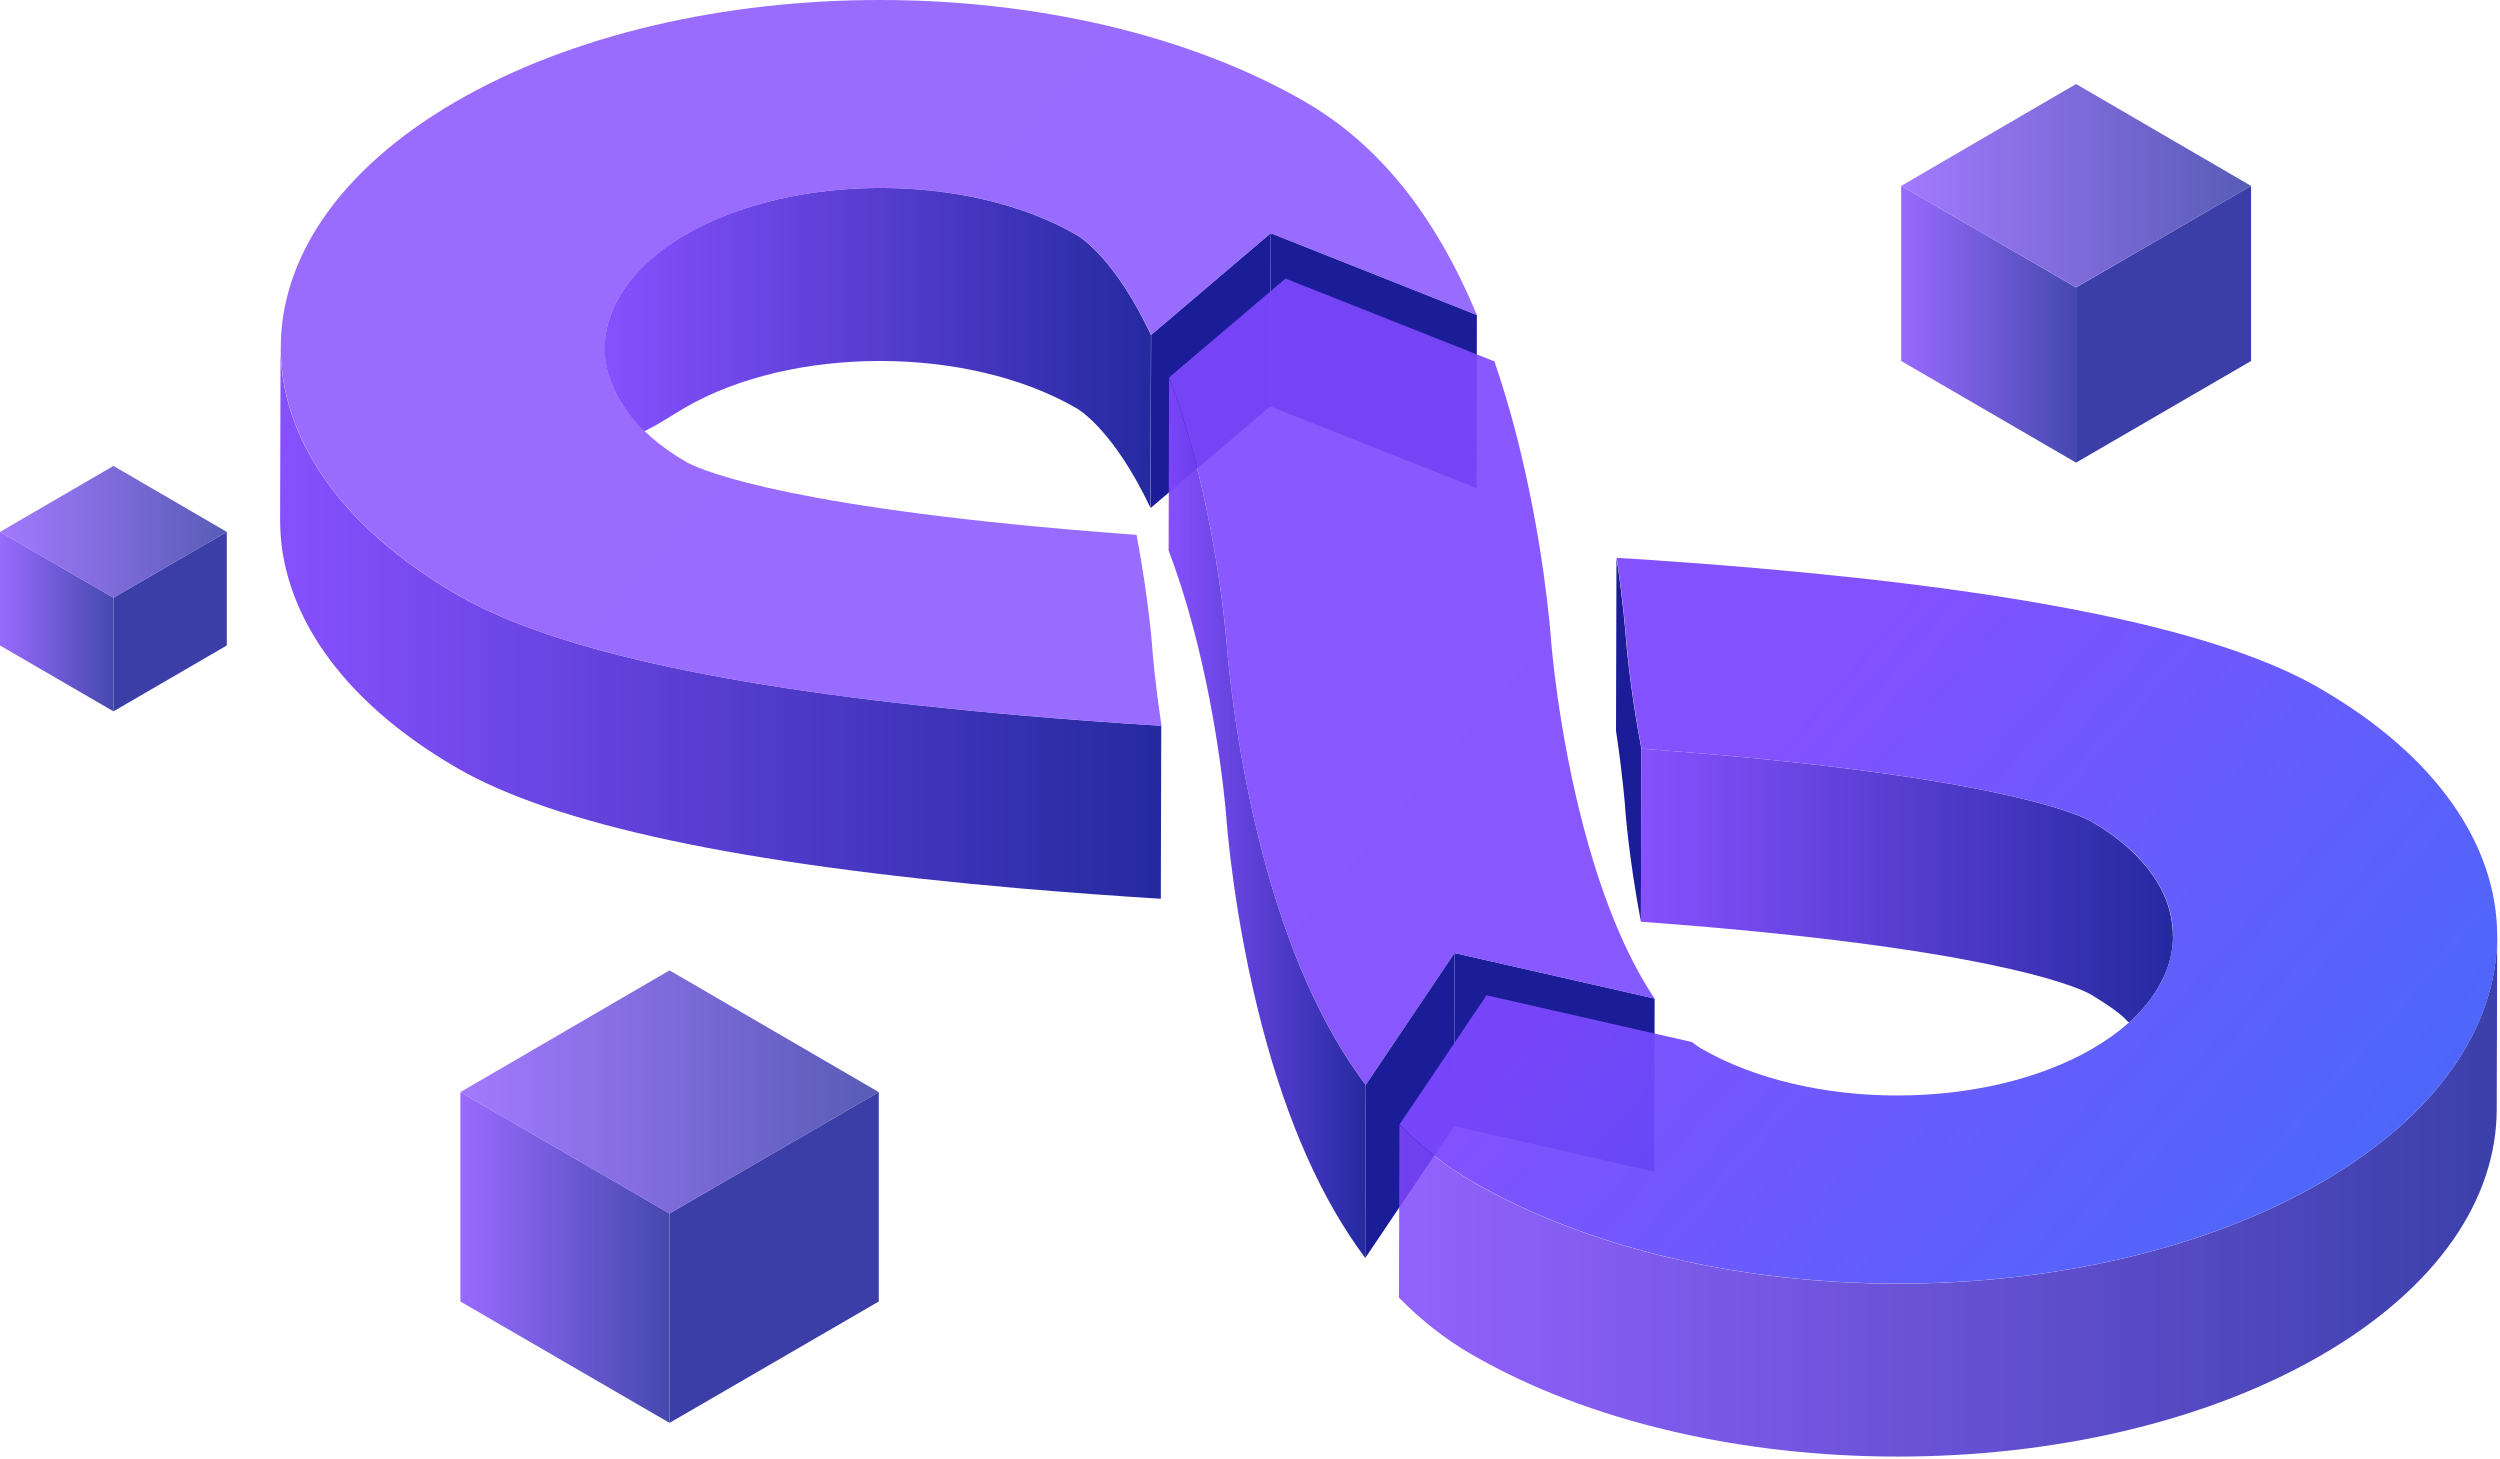
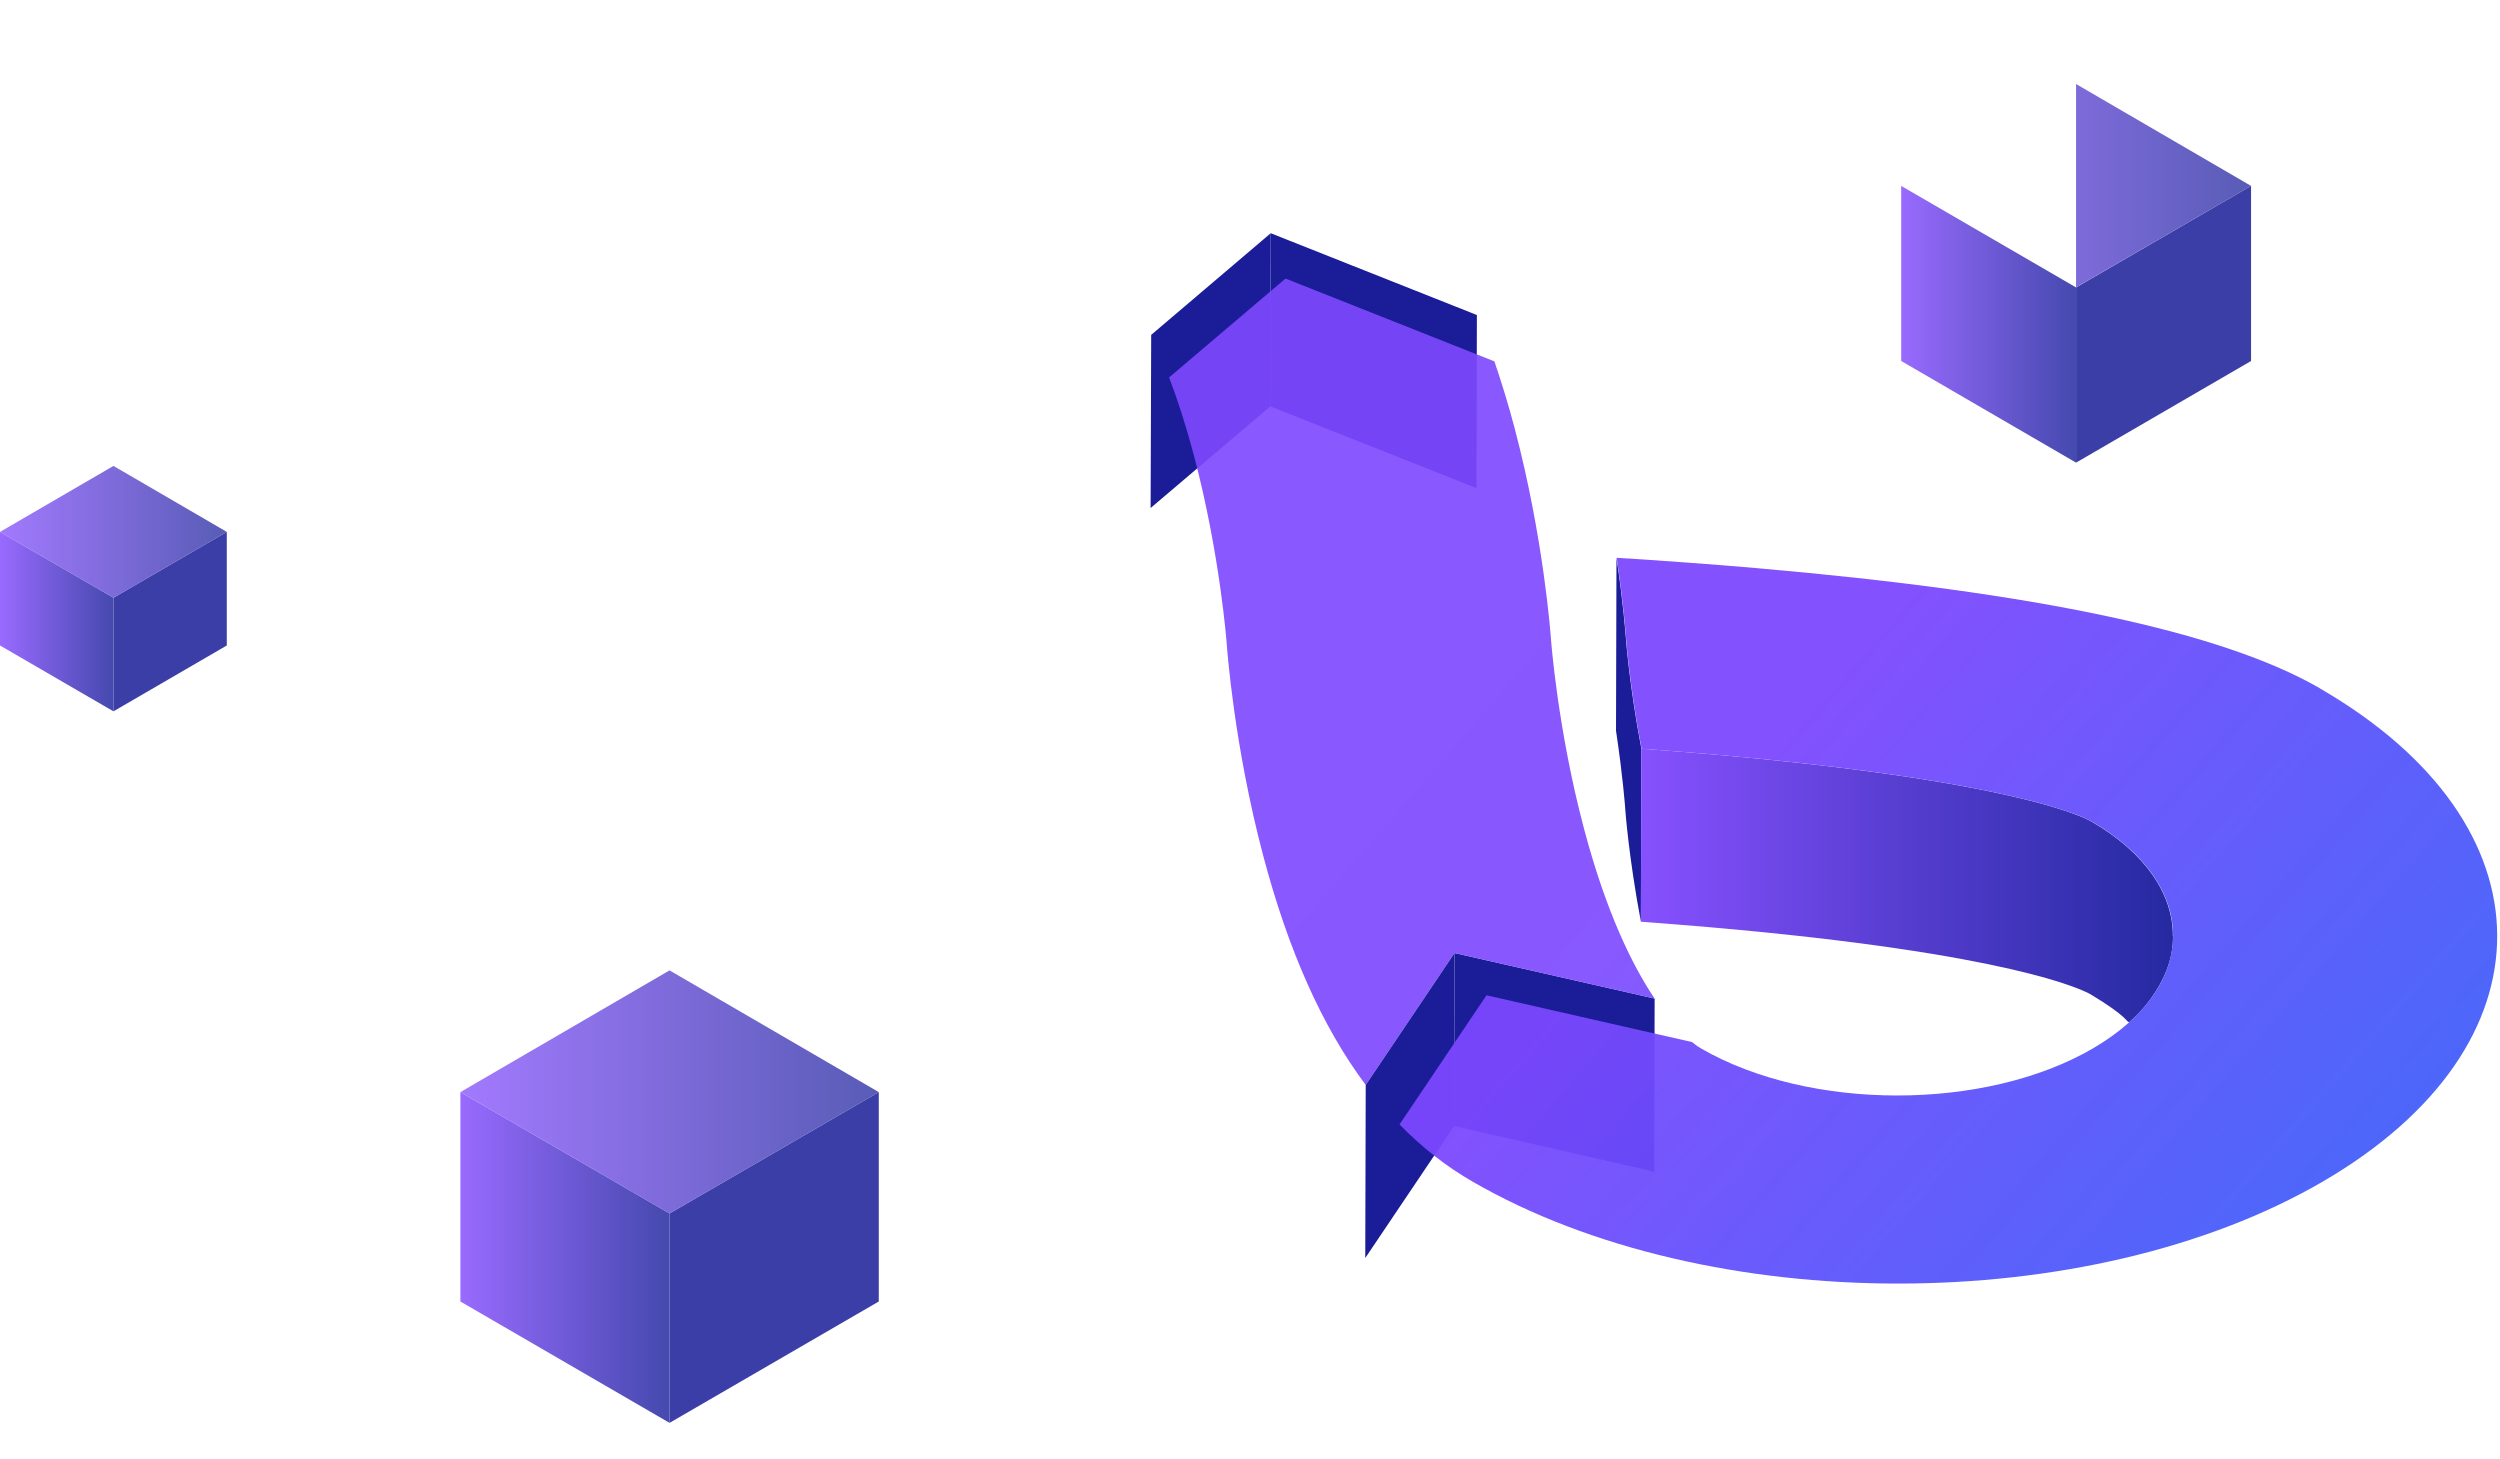
<svg xmlns="http://www.w3.org/2000/svg" width="569" height="332" viewBox="0 0 569 332" fill="none">
  <path d="M336.139 71.7L336.034 111.078L289.111 92.486L289.215 53.081L336.139 71.7Z" fill="#1A1C98" />
  <path d="M289.215 53.081L289.111 92.486L261.88 115.622L262.011 76.218L289.215 53.081Z" fill="#1A1C98" />
-   <path opacity="0.95" d="M146.724 98.178C146.724 98.178 137.516 90.214 137.621 79.142C137.725 69.846 143.75 60.55 155.905 53.473C180.397 39.215 220.382 39.215 245.031 53.473C246.178 54.126 253.847 59.061 261.959 76.217L261.854 115.596C253.716 98.439 246.074 93.504 244.9 92.851C220.226 78.594 180.267 78.594 155.775 92.851C147.819 97.76 149.149 96.794 146.698 98.152L146.724 98.178Z" fill="url(#paint0_linear_3488_3833)" />
-   <path opacity="0.95" d="M63.754 118.312C63.78 105.177 63.832 92.068 63.858 78.933C63.806 99.38 77.265 119.879 104.182 135.442C126.457 148.316 168.425 157.272 232.459 162.835C243.622 163.801 254.395 164.584 264.306 165.185L264.202 204.563C254.29 203.936 243.544 203.179 232.354 202.213C168.294 196.651 126.327 187.694 104.078 174.82C77.16 159.257 63.701 138.758 63.754 118.312Z" fill="url(#paint1_linear_3488_3833)" />
-   <path opacity="0.8" d="M297.093 23.208C313.707 32.818 326.592 48.799 336.139 71.7L289.215 53.081L262.011 76.217C253.873 59.061 246.231 54.126 245.083 53.473C220.434 39.215 180.449 39.215 155.957 53.473C131.465 67.731 131.596 90.919 156.244 105.177C157.861 106.117 174.085 114.499 243.231 120.505C248.474 120.949 253.664 121.367 258.672 121.732C261.437 136.225 262.219 147.062 262.246 147.219C262.246 147.741 262.793 154.739 264.358 165.185C254.447 164.558 243.701 163.801 232.511 162.834C168.451 157.272 126.483 148.316 104.234 135.442C50.712 104.498 50.425 54.152 103.608 23.208C156.792 -7.736 243.596 -7.736 297.119 23.208H297.093Z" fill="url(#paint2_linear_3488_3833)" />
  <path d="M370.021 144.895C369.969 144.372 369.474 137.348 367.909 126.929L367.804 166.307C369.369 176.727 369.891 183.751 369.917 184.273C369.917 184.43 370.726 195.267 373.464 209.76L373.569 170.381C370.804 155.888 370.021 145.025 370.021 144.895Z" fill="#1A1C98" />
  <path opacity="0.95" d="M494.568 212.998C494.75 224.435 484.604 232.661 484.604 232.661C483.821 232.504 484.447 231.512 475.866 226.341C474.249 225.401 458.025 217.019 388.905 211.013C383.636 210.569 378.472 210.151 373.464 209.786L373.568 170.407C378.602 170.773 383.767 171.191 389.009 171.635C458.129 177.641 474.353 186.023 475.97 186.963C488.386 194.144 494.568 203.571 494.541 212.998H494.568Z" fill="url(#paint3_linear_3488_3833)" />
  <path d="M376.594 227.281L376.49 266.66L330.948 256.293L331.053 216.914L376.594 227.281Z" fill="#1A1C98" />
  <path opacity="0.91" d="M340.13 82.25C341.774 87.081 343.339 92.173 344.747 97.526C351.346 122.542 352.911 144.373 352.989 145.286C352.989 145.469 354.502 165.968 360.527 188.634C365.587 207.723 371.56 219.787 376.594 227.281L331.053 216.915L310.839 246.945C300.954 233.705 293.207 216.366 287.469 194.614C280.87 169.624 279.305 147.767 279.226 146.853C279.226 146.67 277.714 126.172 271.688 103.48C269.915 96.795 268.011 90.971 266.081 85.905L292.581 63.396L340.13 82.25Z" fill="url(#paint4_linear_3488_3833)" />
-   <path opacity="0.95" d="M310.838 246.945L310.734 286.323C300.849 273.084 293.102 255.745 287.364 233.993C280.765 209.002 279.2 187.146 279.121 186.232C279.121 186.049 277.609 165.55 271.583 142.884C269.81 136.199 267.906 130.376 265.976 125.31L266.08 85.932C268.01 90.998 269.914 96.821 271.688 103.506C277.713 126.172 279.2 146.671 279.226 146.879C279.304 147.793 280.869 169.65 287.468 194.64C293.206 216.392 300.927 233.731 310.838 246.971V246.945Z" fill="url(#paint5_linear_3488_3833)" />
  <path d="M331.053 216.914L330.948 256.293L310.734 286.323L310.838 246.944L331.053 216.914Z" fill="#1A1C98" />
-   <path opacity="0.85" d="M568.357 213.206C568.33 226.341 568.278 239.45 568.252 252.585C568.2 272.77 554.976 292.929 528.554 308.31C475.37 339.254 388.566 339.254 335.018 308.31C328.992 304.837 323.463 300.502 318.403 295.332L318.507 255.953C323.567 261.15 329.097 265.458 335.122 268.958C388.644 299.902 475.449 299.902 528.632 268.958C555.054 253.577 568.278 233.418 568.33 213.232L568.357 213.206Z" fill="url(#paint6_linear_3488_3833)" />
  <path opacity="0.95" d="M528.032 156.698C581.555 187.642 581.841 237.988 528.658 268.932C475.475 299.876 388.67 299.876 335.148 268.932C329.123 265.459 323.593 261.124 318.533 255.927L338.33 226.524L385.123 237.178C386.166 238.04 386.871 238.484 387.184 238.641C411.858 252.898 451.817 252.898 476.309 238.641C500.801 224.383 500.671 201.194 476.022 186.963C474.405 186.023 458.182 177.64 389.062 171.634C383.793 171.191 378.628 170.773 373.62 170.407C370.856 155.914 370.073 145.051 370.073 144.921C370.021 144.399 369.525 137.374 367.96 126.955C377.872 127.582 388.644 128.339 399.808 129.305C463.842 134.867 505.835 143.824 528.084 156.698H528.032Z" fill="url(#paint7_linear_3488_3833)" />
  <g opacity="0.85">
    <path opacity="0.95" d="M25.822 161.9L0 146.911V121.06L25.822 136.048V161.9Z" fill="url(#paint8_linear_3488_3833)" />
    <path d="M51.618 146.911L25.822 161.9V136.048L51.618 121.06V146.911Z" fill="#1A1C98" />
    <path opacity="0.85" d="M25.822 136.049L0 121.06L25.822 106.045L51.618 121.06" fill="url(#paint9_linear_3488_3833)" />
  </g>
  <g opacity="0.85">
    <path opacity="0.95" d="M472.513 105.296L432.71 82.159V42.311L472.513 65.421V105.296Z" fill="url(#paint10_linear_3488_3833)" />
    <path d="M512.342 82.159L472.513 105.296V65.421L512.342 42.311V82.159Z" fill="#1A1C98" />
-     <path opacity="0.85" d="M472.513 65.395L432.71 42.311L472.513 19.123L512.342 42.311" fill="url(#paint11_linear_3488_3833)" />
+     <path opacity="0.85" d="M472.513 65.395L472.513 19.123L512.342 42.311" fill="url(#paint11_linear_3488_3833)" />
  </g>
  <g opacity="0.85">
    <path opacity="0.95" d="M152.384 323.847L104.782 296.22V248.563L152.384 276.191V323.847Z" fill="url(#paint12_linear_3488_3833)" />
    <path d="M200.011 296.22L152.384 323.847V276.191L200.011 248.563V296.22Z" fill="#1A1C98" />
    <path opacity="0.85" d="M152.384 276.191L104.782 248.564L152.384 220.858L200.011 248.564" fill="url(#paint13_linear_3488_3833)" />
  </g>
  <defs>
    <linearGradient id="paint0_linear_3488_3833" x1="137.647" y1="79.194" x2="262.011" y2="79.194" gradientUnits="userSpaceOnUse">
      <stop stop-color="#8047FE" />
      <stop offset="1" stop-color="#191E9B" />
    </linearGradient>
    <linearGradient id="paint1_linear_3488_3833" x1="63.754" y1="141.761" x2="264.332" y2="141.761" gradientUnits="userSpaceOnUse">
      <stop stop-color="#8047FE" />
      <stop offset="1" stop-color="#191E9B" />
    </linearGradient>
    <linearGradient id="paint2_linear_3488_3833" x1="128.831" y1="17.254" x2="568.426" y2="399.493" gradientUnits="userSpaceOnUse">
      <stop stop-color="#8047FE" />
      <stop offset="0.53" stop-color="#7C48FE" />
      <stop offset="1" stop-color="#095DF5" stop-opacity="0.9" />
    </linearGradient>
    <linearGradient id="paint3_linear_3488_3833" x1="373.464" y1="201.534" x2="494.594" y2="201.534" gradientUnits="userSpaceOnUse">
      <stop stop-color="#8047FE" />
      <stop offset="1" stop-color="#191E9B" />
    </linearGradient>
    <linearGradient id="paint4_linear_3488_3833" x1="140.725" y1="3.571" x2="580.321" y2="385.81" gradientUnits="userSpaceOnUse">
      <stop stop-color="#8047FE" />
      <stop offset="0.53" stop-color="#7C48FE" />
      <stop offset="1" stop-color="#095DF5" stop-opacity="0.9" />
    </linearGradient>
    <linearGradient id="paint5_linear_3488_3833" x1="265.976" y1="186.127" x2="310.838" y2="186.127" gradientUnits="userSpaceOnUse">
      <stop stop-color="#8047FE" />
      <stop offset="1" stop-color="#191E9B" />
    </linearGradient>
    <linearGradient id="paint6_linear_3488_3833" x1="318.403" y1="272.352" x2="568.357" y2="272.352" gradientUnits="userSpaceOnUse">
      <stop stop-color="#8047FE" />
      <stop offset="1" stop-color="#191E9B" />
    </linearGradient>
    <linearGradient id="paint7_linear_3488_3833" x1="162.869" y1="-21.915" x2="602.465" y2="360.349" gradientUnits="userSpaceOnUse">
      <stop stop-color="#8047FE" />
      <stop offset="0.53" stop-color="#7C48FE" />
      <stop offset="1" stop-color="#095DF5" stop-opacity="0.9" />
    </linearGradient>
    <linearGradient id="paint8_linear_3488_3833" x1="0" y1="141.48" x2="25.822" y2="141.48" gradientUnits="userSpaceOnUse">
      <stop stop-color="#8047FE" />
      <stop offset="1" stop-color="#191E9B" />
    </linearGradient>
    <linearGradient id="paint9_linear_3488_3833" x1="0" y1="121.06" x2="51.618" y2="121.06" gradientUnits="userSpaceOnUse">
      <stop stop-color="#8047FE" />
      <stop offset="1" stop-color="#191E9B" />
    </linearGradient>
    <linearGradient id="paint10_linear_3488_3833" x1="432.71" y1="73.803" x2="472.513" y2="73.803" gradientUnits="userSpaceOnUse">
      <stop stop-color="#8047FE" />
      <stop offset="1" stop-color="#191E9B" />
    </linearGradient>
    <linearGradient id="paint11_linear_3488_3833" x1="432.71" y1="42.259" x2="512.342" y2="42.259" gradientUnits="userSpaceOnUse">
      <stop stop-color="#8047FE" />
      <stop offset="1" stop-color="#191E9B" />
    </linearGradient>
    <linearGradient id="paint12_linear_3488_3833" x1="104.782" y1="286.218" x2="152.384" y2="286.218" gradientUnits="userSpaceOnUse">
      <stop stop-color="#8047FE" />
      <stop offset="1" stop-color="#191E9B" />
    </linearGradient>
    <linearGradient id="paint13_linear_3488_3833" x1="104.782" y1="248.511" x2="200.011" y2="248.511" gradientUnits="userSpaceOnUse">
      <stop stop-color="#8047FE" />
      <stop offset="1" stop-color="#191E9B" />
    </linearGradient>
  </defs>
</svg>